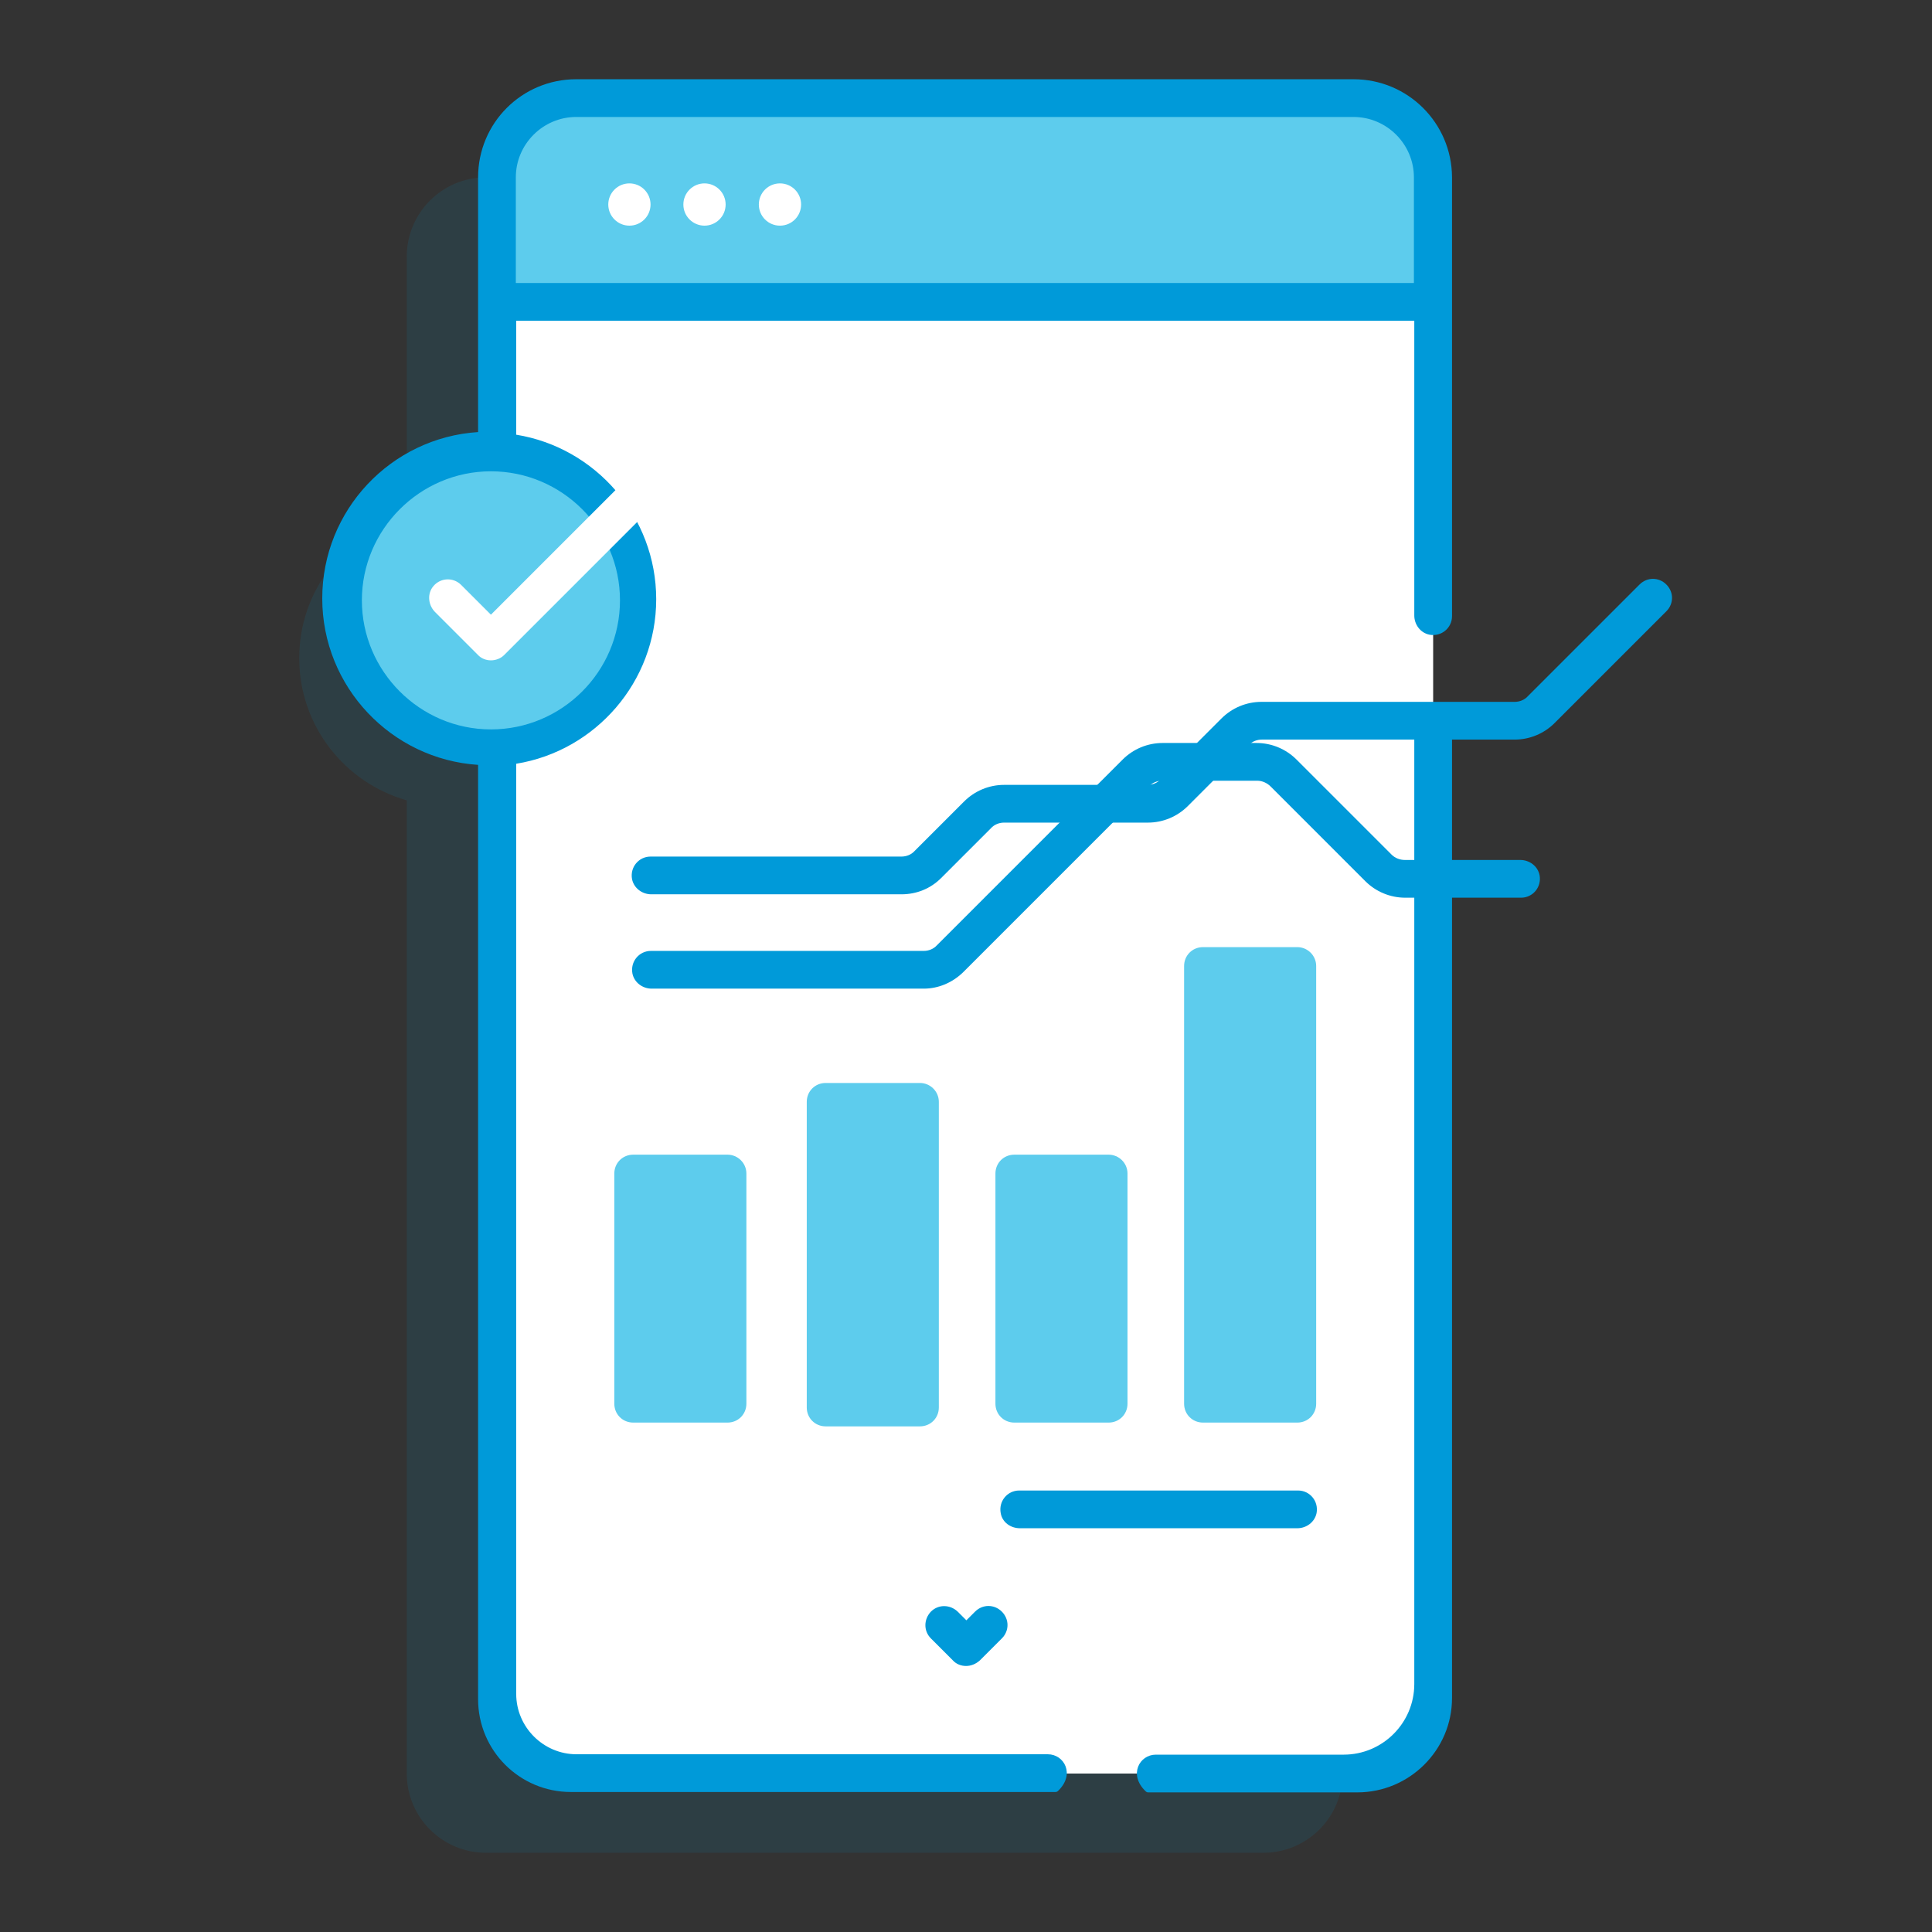
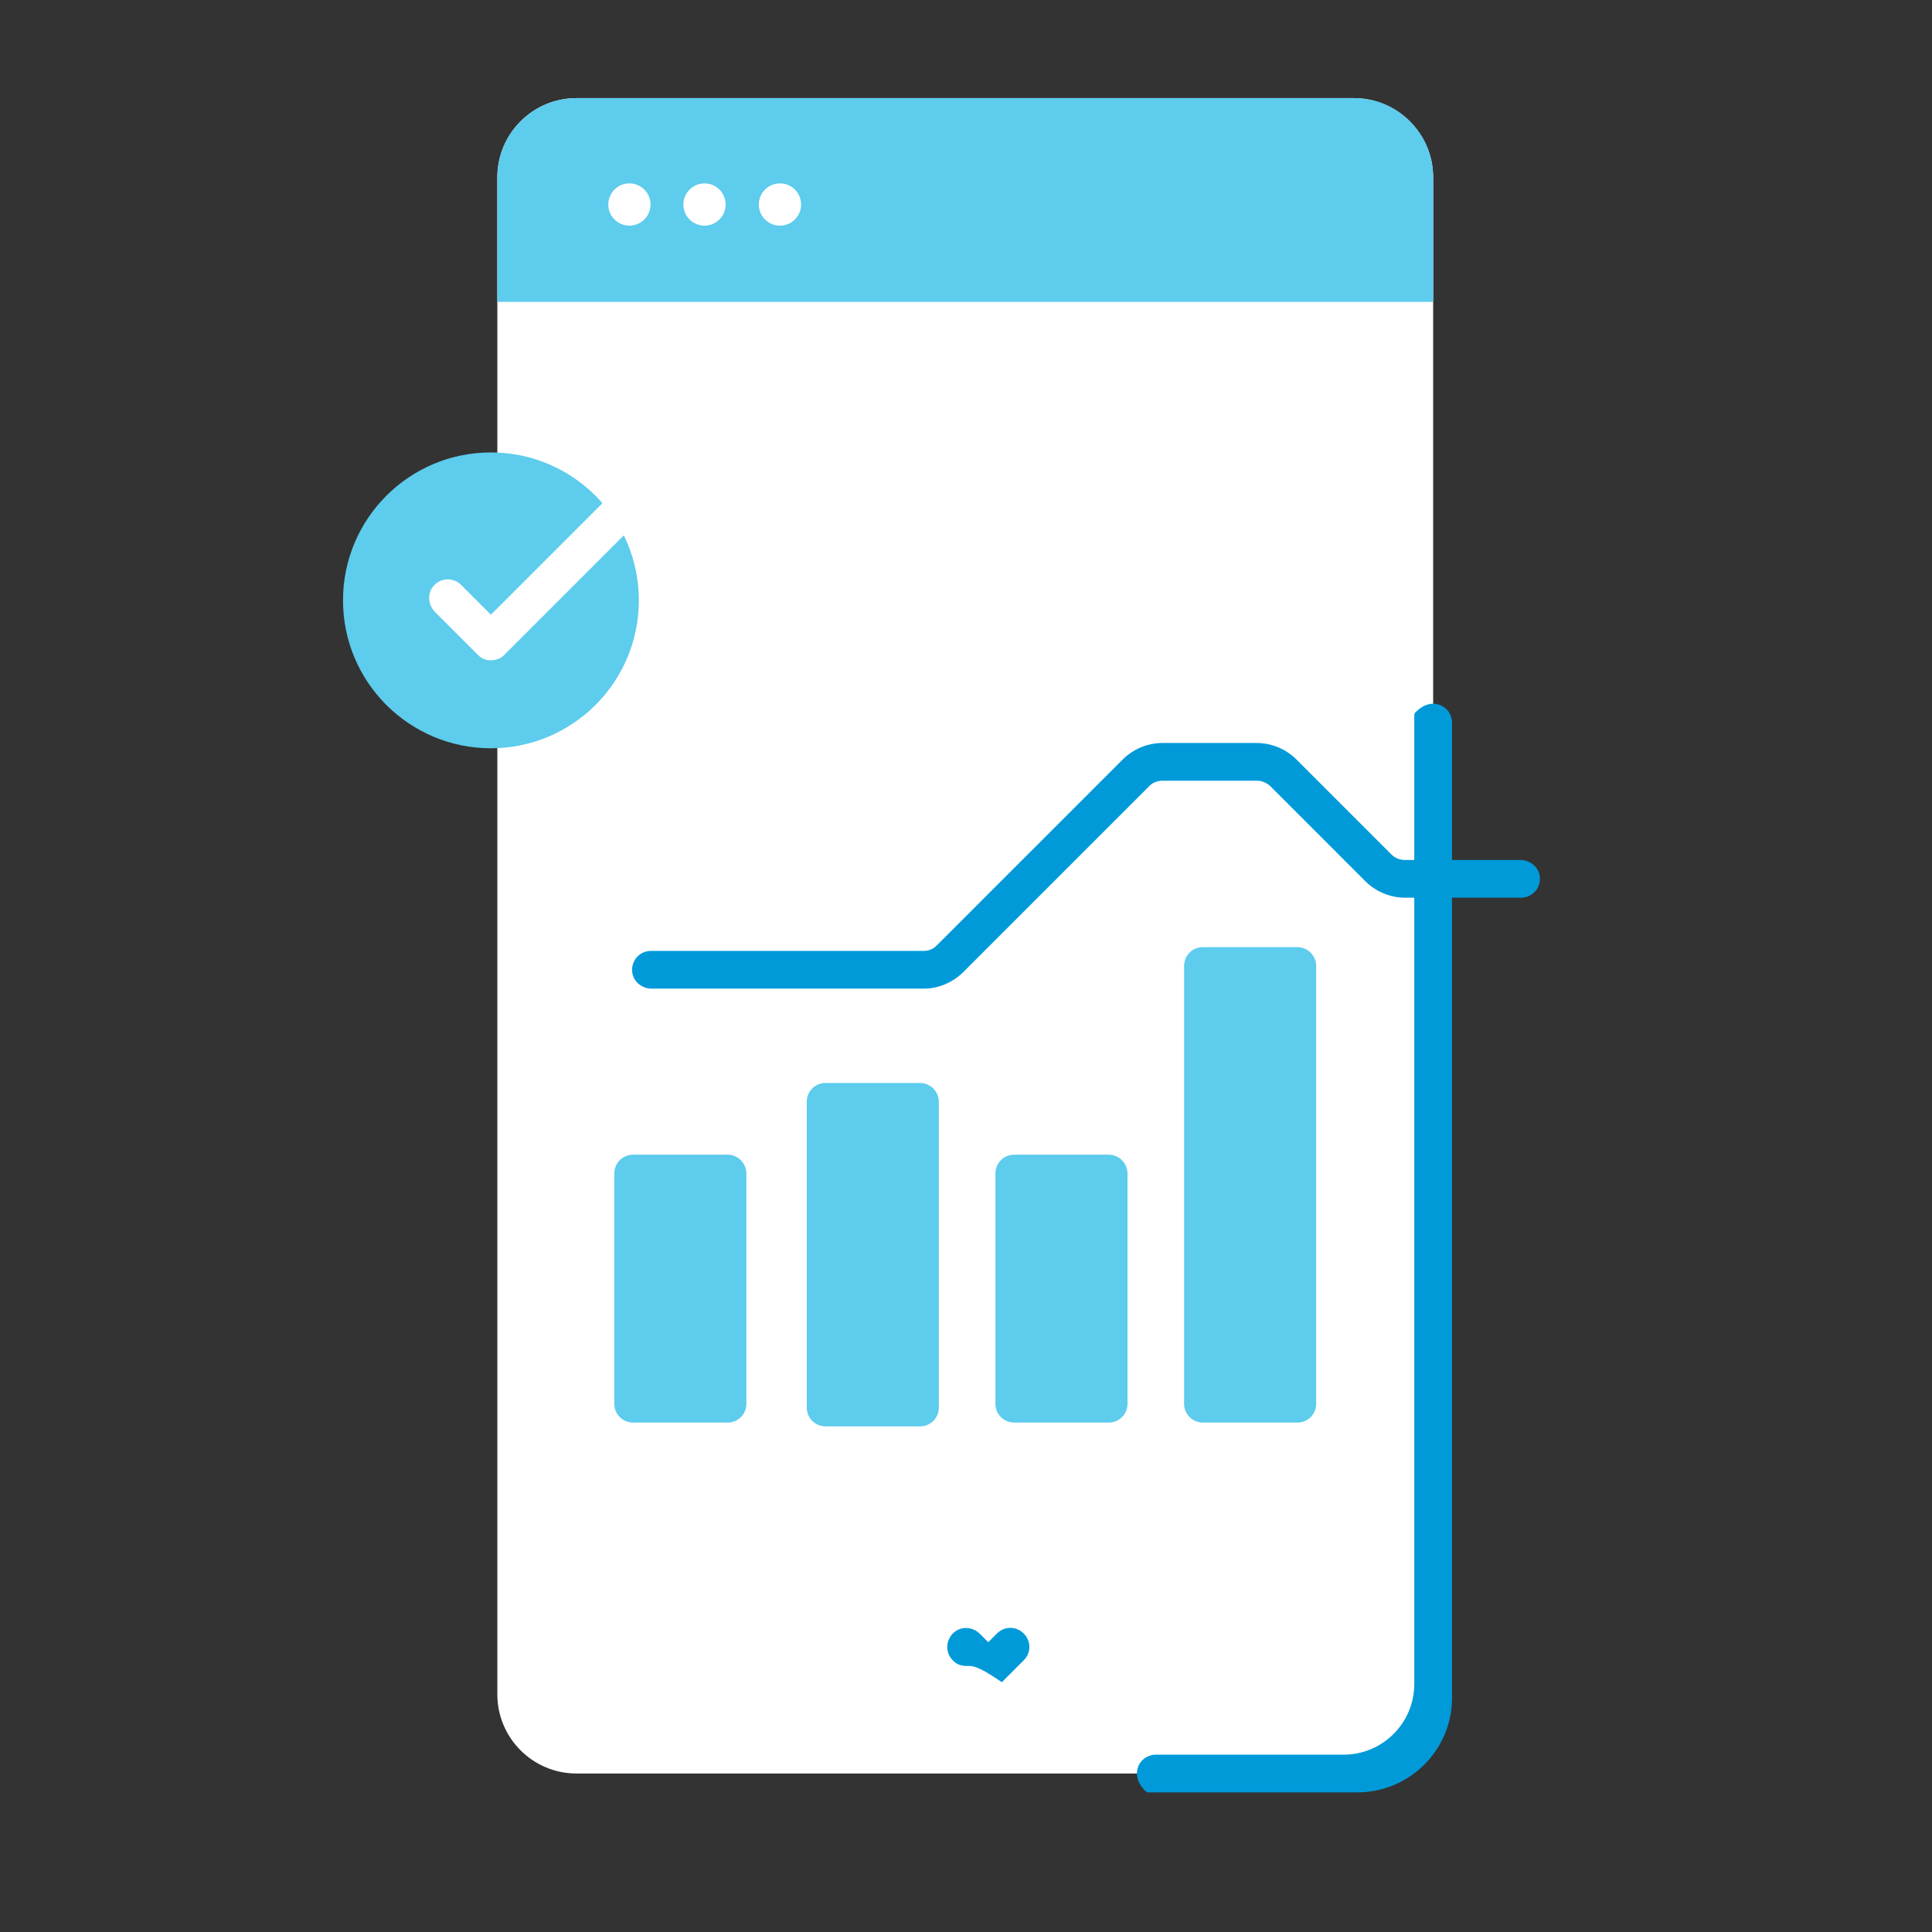
<svg xmlns="http://www.w3.org/2000/svg" version="1.1" id="Capa_1" x="0px" y="0px" viewBox="0 0 512 512" style="enable-background:new 0 0 512 512;" xml:space="preserve">
  <rect x="0" y="0" width="512" height="512" fill="#333333" stroke="none" />
  <style type="text/css">
	.st0{display:none;fill:url(#SVGID_1_);}
	.st1{opacity:0.11;fill:#009AD9;enable-background:new    ;}
	.st2{fill:#FFFFFF;}
	.st3{fill:#5DCCED;}
	.st4{fill:#009AD9;}
	.st5{display:none;fill:#009AD9;}
	.st6{display:none;fill:#6E80F8;}
</style>
  <g>
    <linearGradient id="SVGID_1_" gradientUnits="userSpaceOnUse" x1="232.681" y1="373.79" x2="286.681" y2="115.79" gradientTransform="matrix(1 0 0 -1 0 514)">
      <stop offset="0" style="stop-color:#D2DBFC;stop-opacity:0" />
      <stop offset="1" style="stop-color:#B8C1FB" />
    </linearGradient>
    <path class="st0" d="M501.9,137c-22.4-56.9-91.2-91-149.6-68.4c-66.6,25.8-44.5,131.7-105,153.1c-32.7,11.6-81-31.6-114-38.3   C72.5,171.1,17.5,214.1,3.9,273.5c-13.8,60.6,8.4,141.6,75,158.1c79.3,19.6,120.7-51.7,187.2-72.2c68.3-21,144.3,28.6,200.8-31.8   C508.7,282.9,524,193.3,501.9,137L501.9,137z" />
-     <path class="st1" d="M334.8,47h-206c-11.6,0-21,9.4-21,21v68.7c-16.4,4.7-28.5,19.8-28.5,37.7s12,33,28.5,37.7V470   c0,11.6,9.4,21,21,21h206c11.6,0,21-9.4,21-21V68C355.8,56.4,346.3,47,334.8,47L334.8,47z" />
    <path class="st2" d="M379.8,47v402c0,11.6-9.4,21-21,21h-206c-11.6,0-21-9.4-21-21V47c0-11.6,9.4-21,21-21h206   C370.3,26,379.8,35.4,379.8,47z" />
    <path class="st3" d="M379.8,80V47c0-11.6-9.4-21-21-21h-206c-11.6,0-21,9.4-21,21v33L379.8,80z" />
    <circle class="st2" cx="166.8" cy="54.2" r="5.6" />
    <circle class="st2" cx="186.7" cy="54.2" r="5.6" />
    <path class="st2" d="M206.7,48.6c3.1,0,5.6,2.5,5.6,5.6s-2.5,5.6-5.6,5.6s-5.6-2.5-5.6-5.6S203.6,48.6,206.7,48.6z" />
    <circle class="st3" cx="130.1" cy="159.1" r="39.2" />
    <path class="st3" d="M298.8,311v61c0,2.8-2.2,5-5,5h-25c-2.8,0-5-2.2-5-5v-61c0-2.8,2.2-5,5-5h25C296.5,306,298.8,308.2,298.8,311z   " />
    <path class="st3" d="M197.8,311v61c0,2.8-2.2,5-5,5h-25c-2.8,0-5-2.2-5-5v-61c0-2.8,2.2-5,5-5h25C195.5,306,197.8,308.2,197.8,311z   " />
    <path class="st3" d="M248.8,292v81c0,2.8-2.2,5-5,5h-25c-2.8,0-5-2.2-5-5v-81c0-2.8,2.2-5,5-5h25C246.5,287,248.8,289.2,248.8,292z   " />
    <path class="st3" d="M348.8,256v116c0,2.8-2.2,5-5,5h-25c-2.8,0-5-2.2-5-5V256c0-2.8,2.2-5,5-5h25C346.5,251,348.8,253.2,348.8,256   z" />
-     <path class="st4" d="M270.3,405h73.5c2.4,0,4.6-1.6,5.1-4c0.6-3.2-1.8-6-4.9-6h-73.9c-3.1,0-5.5,2.8-4.9,6   C265.6,403.4,267.8,405,270.3,405z" />
    <g>
      <path class="st4" d="M359.7,475h-55.4c-0.3,0-0.5-0.1-0.7-0.3c-4.6-4.4-1.6-9.7,2.7-9.7h49.8c10.3,0,18.7-8.4,18.7-18.7V189.5    c0-0.3,0.1-0.5,0.3-0.7c4.4-4.6,9.7-1.6,9.7,2.7V450C384.8,463.8,373.5,475,359.7,475z" />
-       <path class="st4" d="M256,441.5c-1.3,0-2.6-0.5-3.5-1.5l-5.8-5.8c-2-2-1.9-5.1,0-7.1c2-2,5.1-1.9,7.1,0l2.3,2.3l2.3-2.3    c2-2,5.1-2,7.1,0s2,5.1,0,7.1l-5.8,5.8C258.6,441,257.3,441.5,256,441.5L256,441.5z" />
-       <path class="st4" d="M358.7,21h-206c-14.4,0-26,11.6-26,26v67.5c-23.1,1.5-41.3,20.7-41.3,44.1s18.3,42.6,41.3,44.1v247.6    c0,13.6,11,24.6,24.6,24.6h128.4c0.3,0,0.5-0.1,0.7-0.3c4.6-4.4,1.6-9.7-2.7-9.7H152.8c-8.8,0-16-7.2-16-16V202.4    c21-3.4,37.1-21.7,37.1-43.6s-16.1-40.2-37.1-43.6V85h238v78.1c0,2.4,1.6,4.6,4,5.1c3.2,0.6,6-1.8,6-4.9V46.9    C384.7,32.6,373.1,21,358.7,21L358.7,21z M164.3,159.1c0,18.9-15.4,34.2-34.2,34.2s-34.2-15.4-34.2-34.2s15.4-34.2,34.2-34.2    S164.3,140.2,164.3,159.1z M374.7,75h-238V47c0-8.8,7.2-16,16-16h206c8.8,0,16,7.2,16,16L374.7,75z" />
+       <path class="st4" d="M256,441.5c-1.3,0-2.6-0.5-3.5-1.5c-2-2-1.9-5.1,0-7.1c2-2,5.1-1.9,7.1,0l2.3,2.3l2.3-2.3    c2-2,5.1-2,7.1,0s2,5.1,0,7.1l-5.8,5.8C258.6,441,257.3,441.5,256,441.5L256,441.5z" />
    </g>
    <path class="st2" d="M130.1,175C130.1,175,130.1,175,130.1,175c-1.3,0-2.6-0.5-3.5-1.5l-11.3-11.3c-1.7-1.7-2.1-4.4-0.8-6.4   c1.8-2.7,5.5-3,7.7-0.8l7.9,7.9L170,123c2-2,5.1-2,7.1,0s2,5.1,0,7.1l-43.5,43.5C132.7,174.5,131.4,175,130.1,175L130.1,175z" />
    <g>
      <path class="st4" d="M244.8,262h-72.1c-2.4,0-4.6-1.6-5.1-4c-0.6-3.2,1.8-6,4.9-6h72.3c1.3,0,2.6-0.5,3.5-1.5l49.2-49.2    c2.8-2.8,6.6-4.4,10.6-4.4h24.9c4,0,7.8,1.6,10.6,4.4l25.2,25.2c0.9,0.9,2.2,1.4,3.5,1.4h30.6c2.4,0,4.6,1.6,5.1,4    c0.6,3.2-1.8,6-4.9,6h-30.7c-4,0-7.8-1.6-10.6-4.4l-25.1-25.1c-0.9-0.9-2.2-1.5-3.5-1.5H308c-1.3,0-2.6,0.5-3.5,1.5l-49.1,49.1    C252.5,260.4,248.7,262,244.8,262L244.8,262z" />
-       <path class="st4" d="M238.9,237h-66.3c-2.4,0-4.6-1.6-5.1-4c-0.6-3.2,1.8-6,4.9-6h66.5c1.3,0,2.6-0.5,3.5-1.5l13.1-13.1    c2.8-2.8,6.6-4.4,10.6-4.4h38c1.3,0,2.6-0.5,3.5-1.5l16.1-16.1c2.8-2.8,6.6-4.4,10.6-4.4h67.1c1.3,0,2.6-0.5,3.5-1.5l29.6-29.6    c2-2,5.1-2,7.1,0c2,2,2,5.1,0,7.1l-29.6,29.6c-2.8,2.8-6.6,4.4-10.6,4.4h-67c-1.3,0-2.6,0.5-3.5,1.5l-16.1,16.1    c-2.8,2.8-6.6,4.4-10.6,4.4h-38.1c-1.3,0-2.6,0.5-3.5,1.5l-13.2,13.2C246.6,235.5,242.9,237,238.9,237L238.9,237z" />
      <path class="st5" d="M341.7,155h-21c0.7-1.6,1.1-3.4,1.1-5.2V143h7.7c1.5,0,2.9-0.7,3.6-1.9c2.5-4-0.3-8.1-4.1-8.1h-7.3v-7.8    c0-1.7,0.8-3.4,2.3-4.4c4.9-3.2,10.2,0.5,10,5.2c-0.1,1.7,1,3.3,2.5,4.1c3.8,1.9,7.5-0.8,7.5-4.4c0-12-13.3-21-25.9-13.2    c-4,2.5-6.3,6.9-6.3,11.6v8.7h-1.9c-1.5,0-2.9,0.7-3.6,1.9c-2.5,4,0.3,8.1,4.1,8.1h1.4v7.3c0,0.6-0.2,1.1-0.6,1.5    c-3.6,3.2-3.5,9.1,1.2,12.3c0.9,0.6,1.9,0.9,3,0.9h27.3c1,0,2-0.5,2.7-1.3C348.5,159.6,345.6,155,341.7,155z" />
      <path class="st5" d="M253,133h-1.2v-10h5.8c2.4,0,4.6-1.6,5.1-4c0.6-3.2-1.8-6-4.9-6h-6v-1.9c0-2.4-1.6-4.6-4-5.1    c-3.2-0.6-6,1.8-6,4.8v2.2h-1c-7.5,0-14,5.4-14.9,12.8c-1,8.7,5.9,16.2,14.6,16.2h1.2v10H236c-2.4,0-4.6,1.6-5.1,4    c-0.6,3.2,1.8,6,4.9,6h6v1.9c0,2.4,1.6,4.6,4,5.1c3.2,0.6,6-1.8,6-4.8V162h1c7.5,0,14-5.4,14.9-12.8    C268.6,140.4,261.6,133,253,133L253,133z M240.8,132.5c-2.9,0-5-2.1-5-4.7s2.1-4.7,4.7-4.9h1.3v9h-1L240.8,132.5L240.8,132.5z     M252.7,152h-1v-9h1.2c2.6,0,4.7,2.2,4.5,4.9C257.2,150.3,255.1,152,252.7,152L252.7,152z" />
      <path class="st5" d="M283.4,148.9c-1.3,0-2.6-0.5-3.5-1.5c-2-2-1.9-5.1,0-7.1l2.3-2.3l-2.3-2.3c-2-2-2-5.1,0-7.1c2-2,5.1-2,7.1,0    l5.8,5.8c0.9,0.9,1.5,2.2,1.5,3.5s-0.5,2.6-1.5,3.5l-5.8,5.8C286,148.4,284.7,148.9,283.4,148.9z" />
    </g>
    <path class="st6" d="M422.8,97h-3.1v-3.1c0-2.4-1.6-4.6-4-5.1c-3.2-0.6-6,1.8-6,4.9V97h-3.1c-2.4,0-4.6,1.6-5.1,4   c-0.6,3.2,1.8,6,4.9,6h3.2v3.1c0,2.4,1.6,4.6,4,5.1c3.2,0.6,6-1.8,6-4.9V107h3.2c3.1,0,5.5-2.8,4.9-6C427.4,98.6,425.2,97,422.8,97   z" />
    <path class="st6" d="M451.8,372h-3.1v-3.1c0-2.4-1.6-4.6-4-5.1c-3.2-0.6-6,1.8-6,4.9v3.2h-3.1c-2.4,0-4.6,1.6-5.1,4   c-0.6,3.2,1.8,6,4.9,6h3.2v3.1c0,2.4,1.6,4.6,4,5.1c3.2,0.6,6-1.8,6-4.9V382h3.2c3.1,0,5.5-2.8,4.9-6   C456.4,373.6,454.2,372,451.8,372z" />
    <path class="st6" d="M428.6,330.7c-1.5,0-2.9-0.2-4.4-0.7c-3.7-1.2-6.8-3.7-8.6-7.1c-1.8-3.5-2.2-7.4-1-11.1s3.7-6.8,7.1-8.6   s7.4-2.2,11.1-1c3.7,1.2,6.8,3.7,8.6,7.1c1.8,3.5,2.2,7.4,1,11.1s-3.7,6.8-7.1,8.6C433.3,330.1,430.9,330.7,428.6,330.7z    M428.6,311.5c-2,0-3.8,1.3-4.4,3.2c-0.4,1.2-0.3,2.4,0.3,3.5s1.5,1.9,2.7,2.3c2.4,0.8,5-0.6,5.8-3c0.4-1.2,0.3-2.4-0.3-3.5   s-1.5-1.9-2.7-2.3C429.5,311.5,429,311.5,428.6,311.5L428.6,311.5z" />
    <path class="st6" d="M62.3,266.1c-1.5,0-2.9-0.2-4.4-0.7c-3.7-1.2-6.8-3.7-8.6-7.1c-1.8-3.5-2.2-7.4-1-11.1s3.7-6.8,7.2-8.6   c3.5-1.8,7.4-2.2,11.1-1c7.7,2.4,12,10.6,9.6,18.3c-1.2,3.7-3.7,6.8-7.2,8.6C67,265.6,64.7,266.1,62.3,266.1z M62.3,246.9   c-0.7,0-1.5,0.2-2.1,0.5c-1.1,0.6-1.9,1.5-2.3,2.7c-0.8,2.4,0.6,5,3,5.8c1.2,0.4,2.4,0.3,3.5-0.3s1.9-1.5,2.3-2.7   c0.8-2.4-0.6-5-3-5.8C63.2,247,62.8,246.9,62.3,246.9L62.3,246.9z" />
-     <path class="st6" d="M98.1,294c-1.4,0-2.9-0.2-4.3-0.7c-7.7-2.4-12-10.6-9.6-18.3c1.2-3.7,3.7-6.8,7.2-8.6s7.4-2.2,11.1-1   c3.7,1.2,6.8,3.7,8.6,7.1s2.2,7.4,1,11.1C110.1,289.9,104.3,294,98.1,294z M98.1,274.8c-0.7,0-1.5,0.2-2.1,0.5   c-1.1,0.6-1.9,1.5-2.3,2.7c-0.8,2.4,0.6,5,3,5.8c2.4,0.8,5-0.6,5.8-3c0.4-1.2,0.3-2.4-0.3-3.5c-0.6-1.1-1.5-1.9-2.7-2.3   C99,274.8,98.5,274.8,98.1,274.8L98.1,274.8z" />
  </g>
</svg>